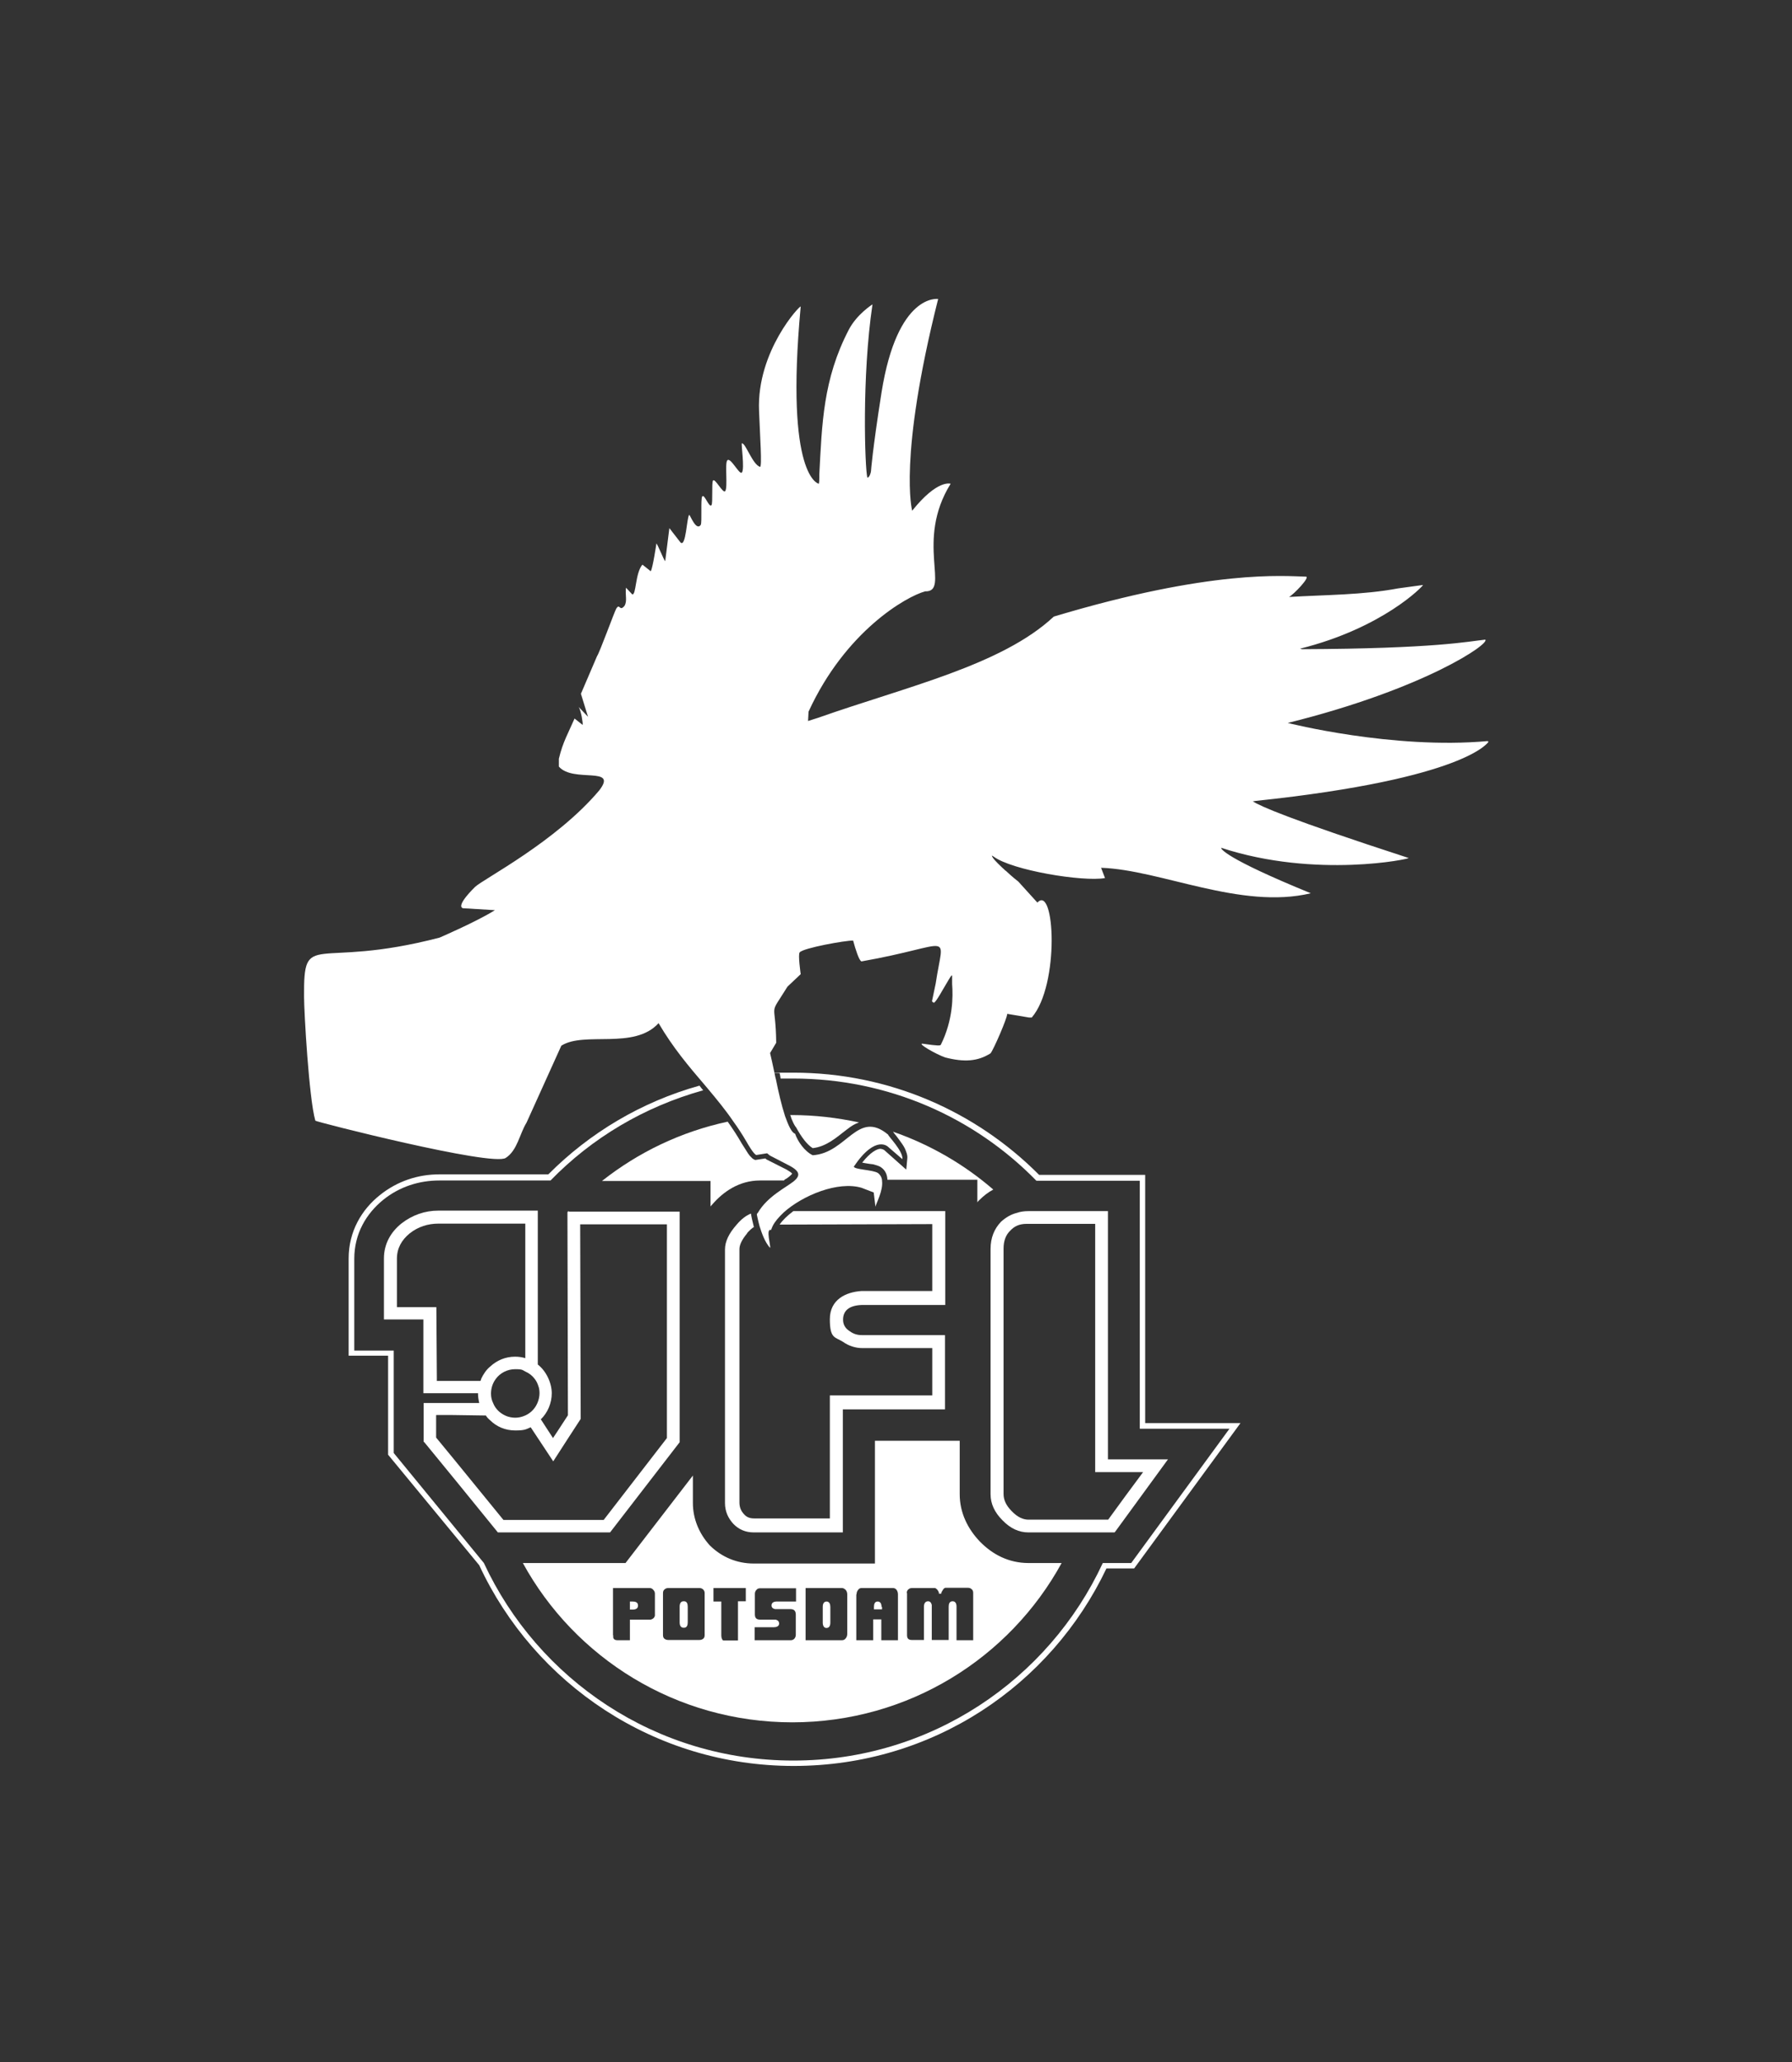
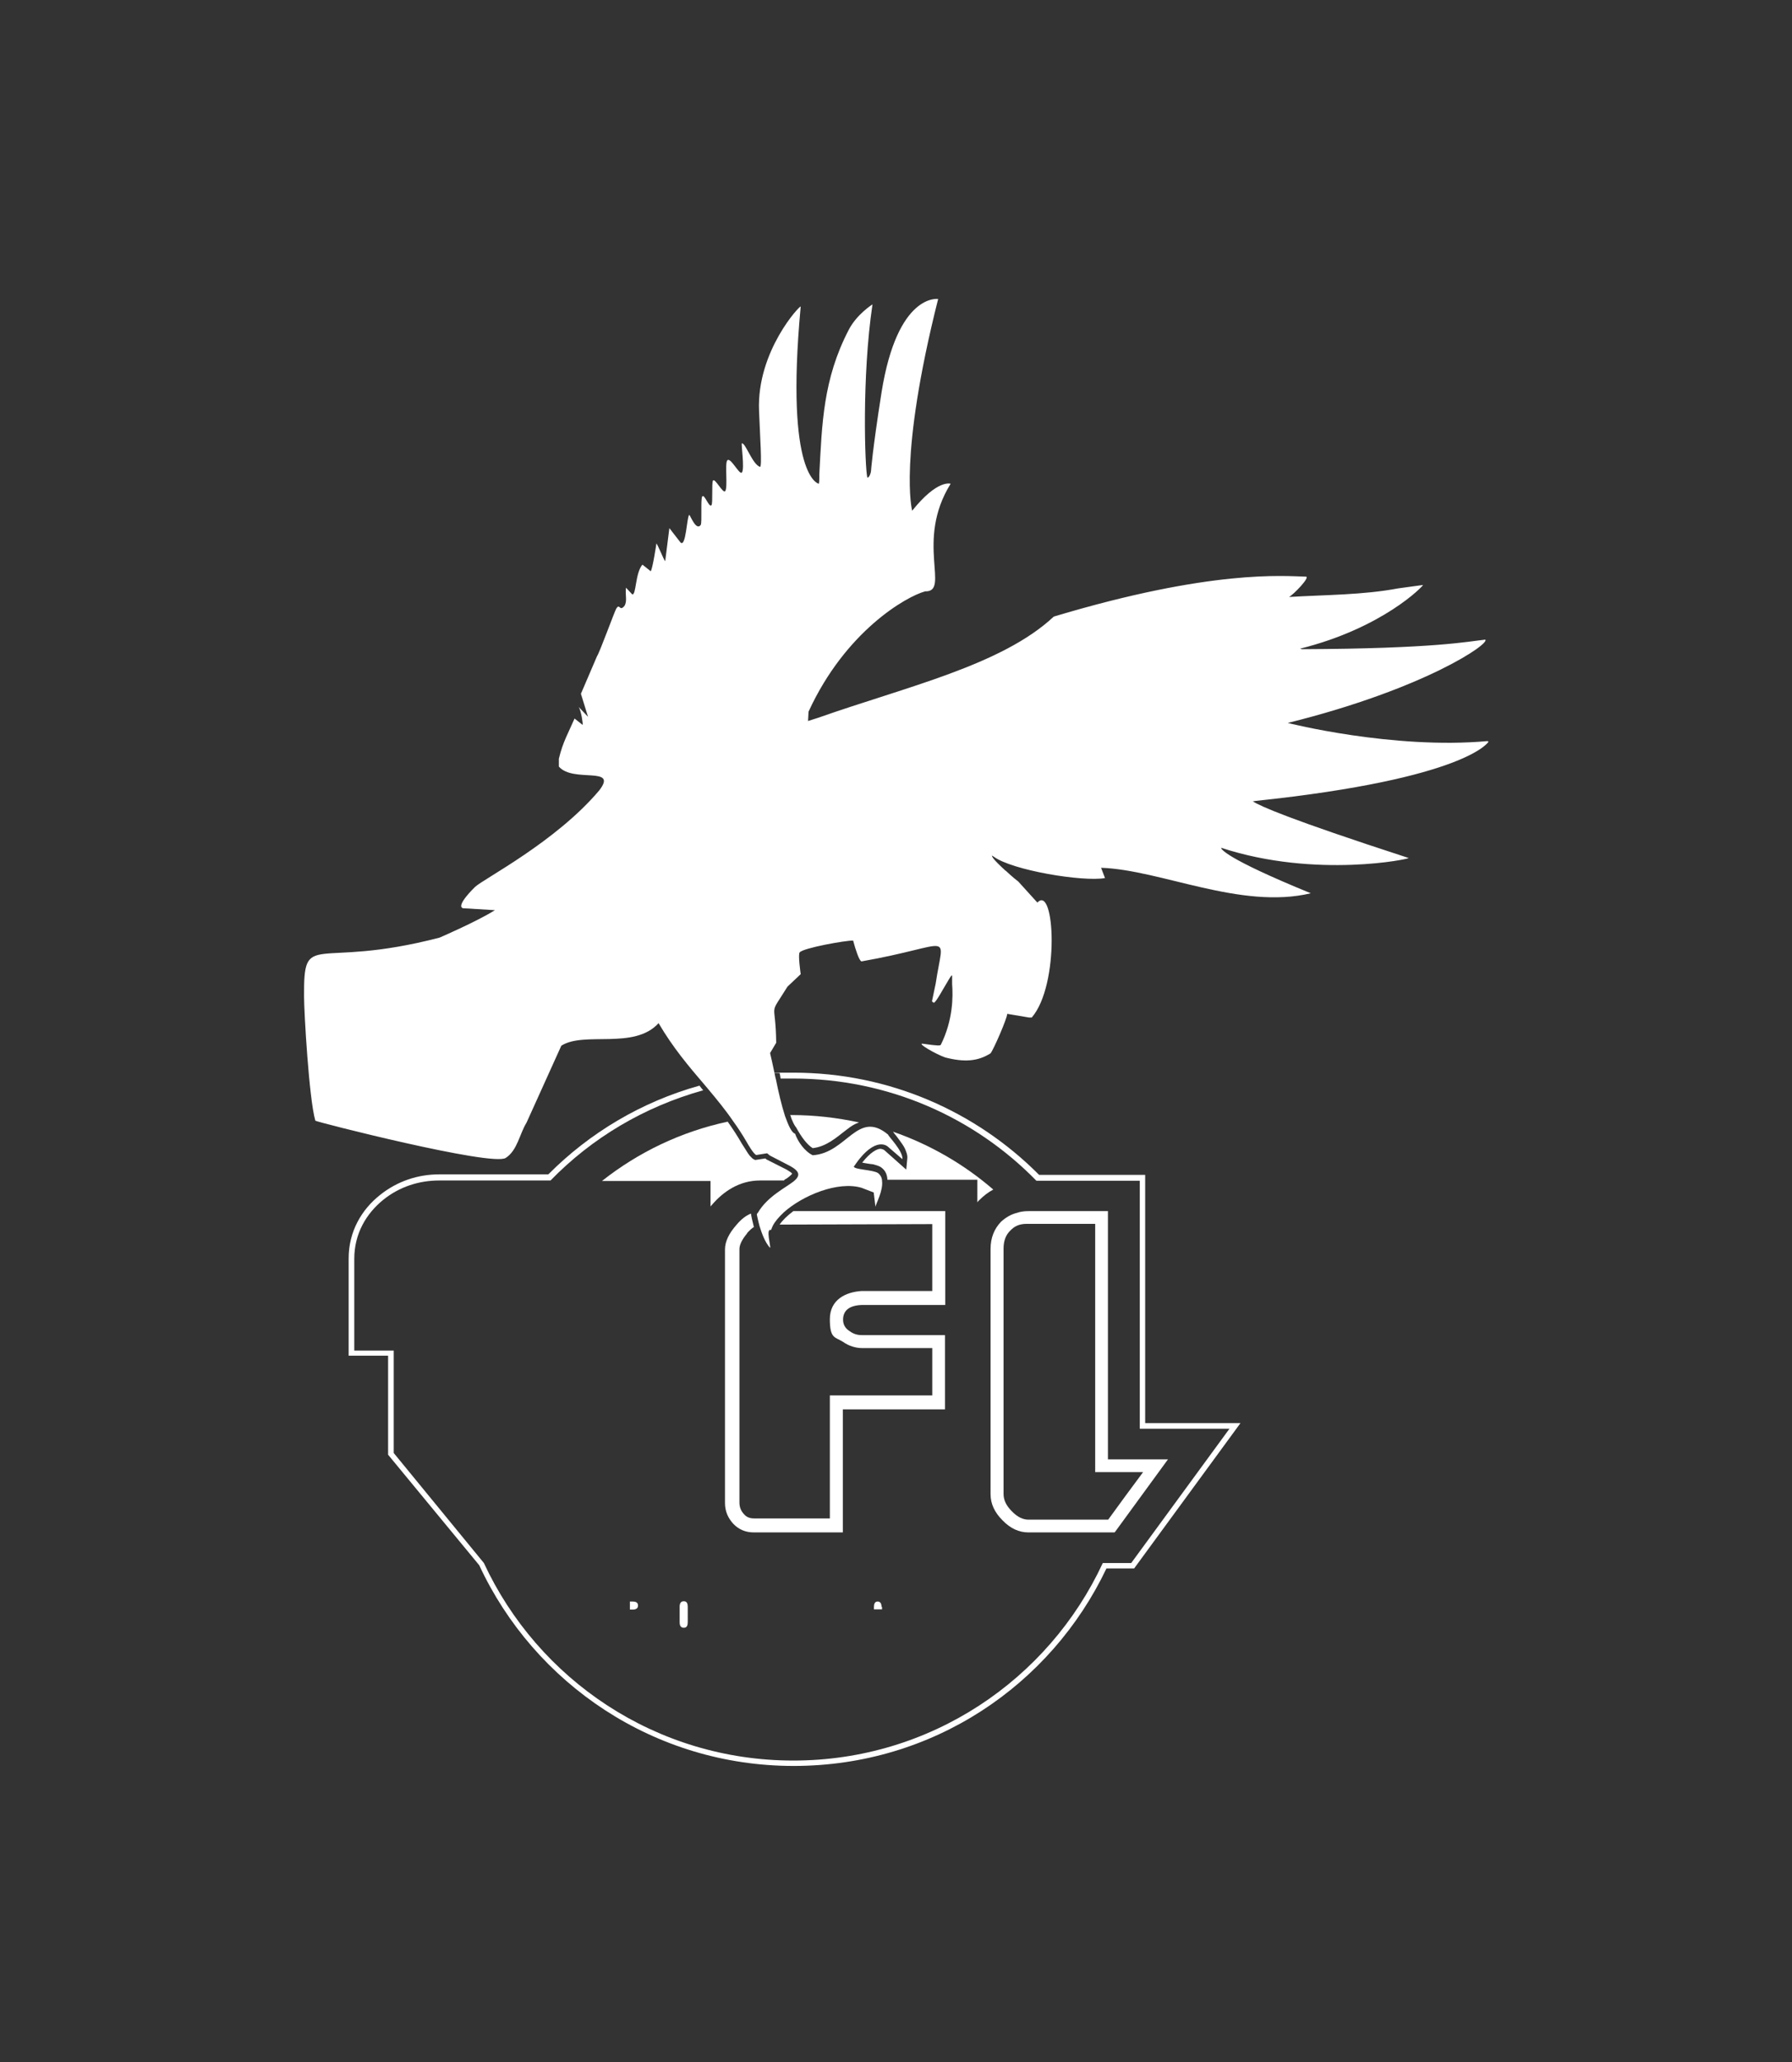
<svg xmlns="http://www.w3.org/2000/svg" version="1.1" viewBox="0 0 731.4 841.4">
  <rect x="0" y="0" width="731.4" height="841.4" fill="#333333" stroke="none" />
  <defs>
    <style>
      .cls-1 {
        fill: #fff;
      }
    </style>
  </defs>
  <g>
    <g id="Ebene_1">
      <g>
        <path class="cls-1" d="M467.4,479.4h-43.3c-25.7-25.8-61.1-41.7-100.3-41.7s-3.7,0-5.6.2c.2.7.3,1.5.4,2.2,1.7,0,3.5,0,5.1,0,38.9,0,74.1,15.9,99.3,41.7h42.2v101.2c0,0,36.6,0,36.6,0l-40.1,54.8h-11.6c-22.1,47.6-70.3,80.6-126.3,80.6s-104.2-33-126.3-80.6l-36.8-44.9v-13.4c0,0,0-3.5,0-3.5v-24.9h-16.1v-37.5c0-10.2,4.9-18.4,11.8-24,6.7-5.4,14.7-7.9,22.9-7.9h45.4c16.9-17.4,38.3-30.1,62.3-36.8-.5-.6-1-1.2-1.5-1.9-23.7,6.6-44.9,19.3-61.7,36.2h-44.5c-8.6,0-17.1,2.7-24.3,8.5-7.4,5.9-12.7,14.8-12.7,25.8v39.7h16.1v9.3c0,0,0,13.4,0,13.4v17.7c0,0,37.2,45.1,37.2,45.1,22.5,48.4,71.5,81.9,128.3,81.9s105-32.9,127.7-80.6h11.3l43.4-59.3h-38.9v-101.3Z" />
        <path class="cls-1" d="M607.2,302.4c-38.8,3.5-81.6-7.4-81.6-7.4,56-13.9,82.8-32.5,80.6-34-6.6.7-20.5,3.7-74.8,3.9l-.8-.2c33.7-8.4,50.2-25.5,50.2-26l-10.2,1.4c-14.3,2.7-29.6,2.6-44.5,3.5,1.9-1,8.8-8.2,6.9-8.3-8.9-.2-38.3-3.1-102.9,16.3-21.3,19.9-60.2,28.6-96.2,41.3l-4.1,1.3.2-3.8c15.1-32.9,39.9-47,47.6-49.1,10.4.3-4.2-20.5,10.4-43.9,0,0-5.3-2-15.7,11,0,0-5.8-21.3,10.6-86.4,0,0-16.6-2.6-23.1,38.1-3.8,24.2-4.3,32.1-4.3,32.1,0,.5-.6,2.7-1.5,2.7-1-4-2.3-41.1,2.1-70.7,0,0-6.4,4-9.7,10.4-10.5,20.2-10.9,38.4-12,59v1.3c0,.8,0,1.7-.2,2.5,0,0-13.9-2.3-7.4-72.3,0-.9-18,18.1-17,42.5.4,10.5,1.3,23,.4,22.9-3.1-1-5.9-9.8-7.4-9.6-.4,0,1.2,10.5,0,11.9-1,1.2-4.7-6.6-6-4.9-1,1.4.3,10.9-.8,12.5-.9,1.2-4.2-5.5-5-4.3-.6.9,0,9.2-.6,10-1,1.3-2.9-4.8-3.8-3.5-.7,1,0,10.7-.6,11.6-1.9,2.7-4.4-4.3-4.7-4.1-1,.8-1.3,13.6-3.6,11.2l-4.5-5.8-1.7,13.5c-.6-.5-3.2-7.2-3.6-7.2,0,.2-1.5,10.1-2.3,11.3l-3.4-2.7c-3,3.5-2.5,12.8-4.2,12.1l-2.5-2.7c-.4,3.2.6,5.3-.6,7.4-2.1,2.6-1.9-1.3-3.4,1.2-.7,1.2-6.9,18.2-7.8,19.3l-6.6,15.4,2.9,9.4-3.8-4c1,1.6,1.8,6.8,1.6,7.3l-3.3-2.6c-2.5,5.8-4.8,9.6-6.4,16.4v3.2c5.8,6.8,24.3-.4,16.5,9.7-17.7,21-47.2,36.1-50.7,39.4-.3.3-7.9,7.6-5,8.7l13.1.8c-7.5,4.7-22.6,11.2-22.6,11.2-51.5,13.4-55.5-3.8-55.3,24.2,0,6.1,2,41.5,4.6,50.5,0,.4,72.2,18.8,77.7,15.2,4.8-3.1,5.6-9.7,8.5-14.4l14.2-31.4c9.4-6,29.7,1.8,39.7-9.2,5.8,9.9,12.2,17.5,18.8,25.2.5.6,1,1.2,1.6,1.9,3.5,4.2,6.9,8.3,10.1,13,1.9,2.6,3.7,5.4,5.4,8.3.5.9,2.9,5.1,4,5.4l4.4-.7,1.1.9,8.1,4.2c4.5,2.4,4.2,4.2,1.7,6.3-3.4,2.7-10.8,6.2-14.7,12.9-.2.2-.4.4-.4.7,0,0,.4,2.1,1.1,4.7.9,2.9,2.2,6.6,4.3,8.9.4-.6-1.9-8.1.4-7.3.2-.5.4-1.1.7-1.7.9-1.8,2.5-3.6,4.5-5.5,7.7-6.9,22.1-12.9,31.8-10l4.9,1.9.7,5.8c.3-1.4,3.2-6.6,2.7-10.5,0-1.2-.6-2.4-1.6-3.2-1.9-1.4-9.9-1.4-9.9-2.7,9-13.3,14-8,14-8l5.8,5c.4-3.3-6-9.6-5.8-10-12.5-10.4-16.8,7.5-30.8,8.4-3.3-1.6-6.1-5.6-7.2-8.8-1.4-.4-2.7-3.3-4.1-7.2-1.4-4.3-2.7-9.9-3.7-14.9-.2-.8-.4-1.5-.5-2.2-.8-3.8-1.5-7-1.9-8.6l2.5-4.2c-.2-18-3.4-10,4.6-22.9l5.4-5.1s-1.2-8.2-.4-8.9c1.5-1.8,18.8-4.9,21.8-4.8,1,3.7,2.4,8.1,3.4,8.5,38-6.7,33.6-13,30.3,9l-1.4,6.7c-.3.8.2.9.7,1.2,1.1-.7,3.5-5.3,5.4-8.4h0c1.1-1.9,1.9-3.2,2-2.7,0,.7,0,1.9,0,3.4.4,5.1.4,14.7-4.6,24.8-.3.4-1,.5-7.3-.4-2.8-.4,5.3,4.3,9.1,5.6,7.8,2,13.3,1.6,18.5-1.7,1.3-1.7,6.7-14.1,6.8-16.1l8.9,1.5h1.1c11.5-13.3,9.4-54.6,2.3-46.9l-7.8-8.6c-.3-.2-2.7-2.1-5.1-4.4,0,0-.2,0-.3-.2-.4-.4-1-.9-1.4-1.3-2-1.9-3.8-3.7-4-4.7l.7.4c7.4,5.6,36.4,10.4,45.5,8.8l-1.6-4.2c24.3.8,57,17.2,85.6,10.4-35.7-14.6-36.6-18.2-36.6-18.5h.2c38.6,12.6,77.4,4.4,76.3,4.1-49.8-16.2-60.3-21.1-63.6-23.1l1.3-.2c86.2-9.1,94.9-24.1,94.9-24.1Z" />
        <path class="cls-1" d="M452.3,494.2h-32.5c-1.7,0-3.3.2-4.7.7-2.5.6-4.6,1.9-6.5,3.6-2.8,2.9-4.3,6.6-4.3,11.1v100.1c0,3.9,1.6,7.4,4.9,10.7,3.2,3.3,6.7,4.9,10.5,4.9h35.2l.2-.2h0c0,0,21.6-29.6,21.6-29.6h-24.5v-69.8c0,0,0-31.5,0-31.5ZM466.7,600.5l-7.4,10-7,9.6h-32.5c-2.1,0-4.4-.9-6.8-3.4-2.5-2.5-3.4-4.8-3.4-7.1v-100.1c0-3.3,1-5.7,2.8-7.4,1.6-1.7,3.6-2.7,6.6-2.7.3,0,.4,0,.7,0h27.3v62.4c0,0,0,38.9,0,38.9h19.7Z" />
-         <path class="cls-1" d="M173.1,588.4l14,17.1,16.1,19.8h45.8l28.4-36.8v-94.1h-45.3v-.3c0,0-.2.2-.3.3s-.2.2-.2.3l.2,82.8-1.3,2-3,4.6-1.8,2.7-4.8-7.4h-.4s0,0,0,0h.4l-.2-.2c2.8-2.7,4.5-6.6,4.5-10.7s-2.2-9-5.7-11.7v-47.2c0,0,0-15.6,0-15.6h-40.6c-5.5,0-10.6,1.8-15,5.2-4.4,3.5-7.2,8.4-7.2,14.3v24.9h16.1c0,0,0,24.1,0,24.1v6h22.3c0,1.4.2,2.7.5,4h-22.7v15.9ZM218.2,562.6c.7.9,1.2,1.9,1.5,2.9.4,1,.5,2,.5,3.1s-.3,2.7-.9,4h0c-1.1,2.5-3.1,4.4-5.7,5.3-1.1.4-2.2.6-3.4.6s-2.7-.3-3.8-.8h0c-2.3-1-4.2-2.8-5.1-5.1-.6-1.2-.9-2.5-.9-3.9h0c0-1.9.5-3.7,1.4-5.2.2-.3.4-.6.6-.9,1.8-2.4,4.7-3.9,7.9-3.9s2.9.4,4.2,1c1.4.6,2.7,1.6,3.7,2.9ZM178.3,563.4v-.9l-.2-29.1h-16.1v-19.8c0-4.2,1.9-7.6,5.2-10.3,3.4-2.7,7.4-4,11.8-4h30.7c0,0,4.7,0,4.7,0v54.9c-1.3-.4-2.7-.6-4.2-.6-3.9,0-7.4,1.5-10.1,4-1.6,1.3-2.8,3.1-3.7,5,0,.3-.2.5-.3.9h-17.9ZM178.1,577.4h6.4c0,0,13.8.2,13.8.2h0c.5.8,1.1,1.4,1.7,1.9,2.7,2.7,6.3,4.2,10.3,4.2s4.4-.5,6.3-1.3l9.2,13.9,6-9.3,5.2-8-.2-79.4h35.4v87.2l-25.8,33.4h-40.9l-.2-.2h0c0,0-19.9-24.4-19.9-24.4h0c0,0-7.4-9-7.4-9v-9.1Z" />
        <path class="cls-1" d="M320,481.6c.3-.2.4-.4.7-.5,1-.6,1.7-1.2,2.2-1.7.2-.3.4-.4.4-.5-.3-.4-1-.9-2.2-1.6l-8.3-4.2-.4-.4-3.9.6h-.4c-.6-.3-1.1-.6-1.3-.9l-.8-.8c-.4-.5-.9-1.2-1.3-1.9-.8-1.2-1.6-2.6-1.9-3-1.9-3.3-3.8-6.2-5.8-9-19.1,4.1-36.5,12.5-51.3,24.2h44.3v10.4c.3-.3.4-.5.7-.8,4.4-5.1,10.9-9.8,19.5-9.8h9.9Z" />
        <path class="cls-1" d="M260.4,655.1h0c0-1.3-1.1-1.6-2.2-1.6h-1.1v3.3h1.1c1.2,0,2.2-.4,2.2-1.6Z" />
        <path class="cls-1" d="M304.7,503.4c1.2-1.3,2.1-2.2,3-2.7-.6-2.3-1.1-4.6-1.2-5.5-2,.8-4,2.3-5.9,4.6-3.1,3.5-4.7,6.8-4.7,10.1v103.4c0,3.3,1.2,6.1,3.4,8.5,2.2,2.3,5,3.5,8.3,3.5h36.4v-50.2h41.7v-30.3h-33.9c-1.9,0-3.5-.5-5-1.6-1.9-1.2-2.7-2.8-2.7-4.7,0-3.8,2.6-5.8,7.6-6h34.1v-38.3h-27.6c0,0-2,0-2,0h-32.4c0,0,0,0,0,0-2.4,1.8-4.4,3.7-5.6,5.5l62.3-.2v27.3h-28.8c-6.5.4-13,3.5-13,11.5s2.1,7.2,5.3,9.2c2.4,1.7,5.1,2.6,8.1,2.6h28.4v19.3h-41.8v50.2h-30.8c-1.9,0-3.2-.5-4.3-1.8-1.2-1.3-1.8-2.8-1.8-4.7v-103.4c0-1.4.7-3.6,3.3-6.6Z" />
        <path class="cls-1" d="M322.5,454.9c.2.5.4,1.1.5,1.5.5,1.2,1,2.3,1.4,2.9.2.4.4.5.5.7,2.2,4,4.5,7.1,6.8,8.5,2.7-.3,5-1.3,7.3-2.7,2.6-1.6,4.7-3.5,6.9-5.1,1.5-1.2,3-2.1,4.7-2.7-8.9-1.9-18-3-27.4-3h-.8Z" />
        <path class="cls-1" d="M279.2,664.2h0c1.2,0,1.5-1.1,1.5-2.2v-6.4c0-1.1-.3-2.2-1.5-2.2h-.2c-1.2,0-1.6,1-1.6,2.2v6.4c0,1.2.4,2.2,1.6,2.2Z" />
        <path class="cls-1" d="M369.8,477.2l-9-8s-.2,0-.4-.2c-.3,0-.7-.3-1.4-.2-1.2.2-3.6,1.2-7.1,5.6l1,.2c1.2.2,2.4.4,3.5.5,1,.3,2.4.6,3.3,1.3,1.8,1.3,2.4,3.1,2.5,5h36.7c0,0,0,9.2,0,9.2.2-.3.4-.5.7-.8,1.8-1.8,3.7-3.3,5.8-4.4-11.9-10.3-25.7-18.3-40.9-23.6,0,.2.4.4.4.6.6.7,1.4,1.7,2.1,2.7.8,1.1,1.7,2.3,2.3,3.5.5,1.2,1.2,2.7,1,4.2l-.4,4.3Z" />
-         <path class="cls-1" d="M323.3,702.8c47.6,0,88.8-26.3,110-65h-13.5c-8.1,0-14.7-3.5-19.8-8.7-5-5.2-8.3-11.8-8.3-19.4v-21.8h-34.6v50.1h-49.5c-6.8,0-13.1-2.6-18-7.5-4.3-4.8-6.8-10.8-6.8-17.2v-11.2l-27.5,35.7h-41.9c21.2,38.7,62.5,65,110,65ZM370.1,650.1c0-.7.2-1.2.6-1.5.4-.4.9-.6,1.6-.6h9.2c.3,0,.6.2,1,.6.3.4.6.8.7,1.3v.4h1v-.4c.2-.5.5-.9.8-1.4.3-.4.7-.6.9-.6h9.1c.7,0,1.2.2,1.6.6.4.3.6.8.6,1.5v19.3h-6.8s0-13.7,0-13.7c0-1.2-.4-2.2-1.6-2.2-1.3,0-1.6,1.1-1.6,2.2v13.6s-6.9,0-6.9,0v-14.3h0c-.2-.9-.7-1.5-1.5-1.5-1.2,0-1.7,1-1.7,2.2v13.6s-2.2,0-2.2,0c-.2,0-1.1,0-2.7,0-1.4,0-2-.6-2-2v-17.2ZM349.6,650.6c0-.7.2-1.3.6-1.8.4-.6.9-.8,1.5-.8h12.7c.6,0,1.1.2,1.5.7.4.5.6,1.2.6,1.9v18.7h-6.8v-8.5h-3.3v8.5h-6.9s0-18.7,0-18.7ZM328.8,648h14.8c.6,0,1.1.3,1.6.8.4.5.6,1.1.6,1.8v16.1c0,.7-.2,1.3-.6,1.8-.4.6-1,.8-1.6.8h-14.8v-21.4ZM308,664h7.8c1.1,0,2.2-.4,2.2-1.5h0c0-.9-.6-1.4-1.4-1.6h0s-6.3,0-6.3,0c-1.6,0-2.2-.7-2.2-2.2v-8.3c0-.6.2-1.2.6-1.6.4-.5.9-.7,1.5-.7h14.7v5.4h-7.8c-1.2,0-2.2.4-2.2,1.6h0c0,.9.6,1.3,1.4,1.5h0s6.2,0,6.2,0c1.6,0,2.3.7,2.3,2.3v4.1c0,.6,0,2,0,4.1,0,.6-.2,1.1-.6,1.6-.4.4-.9.6-1.5.6h-14.7v-5.3ZM291.2,648h13.2v5.4h-3.2v16h-5.8c-.3,0-.5-.1-.7-.6-.2-.4-.3-.9-.3-1.4v-13.9h-3.2v-5.4ZM270.6,650.1c0-.7.2-1.2.6-1.5.4-.4.9-.6,1.6-.6h12.6c.7,0,1.2.2,1.6.6.4.4.6.8.6,1.5v17.1c0,.7-.2,1.2-.6,1.5-.4.3-.9.5-1.6.5h-12.6c-.7,0-1.2-.2-1.6-.5-.4-.3-.6-.8-.6-1.5v-17.1ZM250.2,667.3v-19.3h14.9c.6,0,1.1.2,1.5.7.5.5.7,1,.7,1.6v9c-.2.8-.7,1.3-1.7,1.6h-8.5c0,0,0,8.4,0,8.4h-5c-1.4,0-2-.6-1.8-2Z" />
        <path class="cls-1" d="M359.8,655.7c0-1.2-.4-2.2-1.6-2.2h0c-1.2,0-1.5,1.1-1.5,2.2v1h3.3v-1Z" />
-         <path class="cls-1" d="M337.4,653.5h0c-1.2,0-1.6,1-1.6,2.2v6.4c0,1.1.4,2.2,1.5,2.2h0c1.2,0,1.6-1,1.6-2.2v-6.4c0-1.1-.4-2.2-1.5-2.2Z" />
      </g>
    </g>
  </g>
</svg>